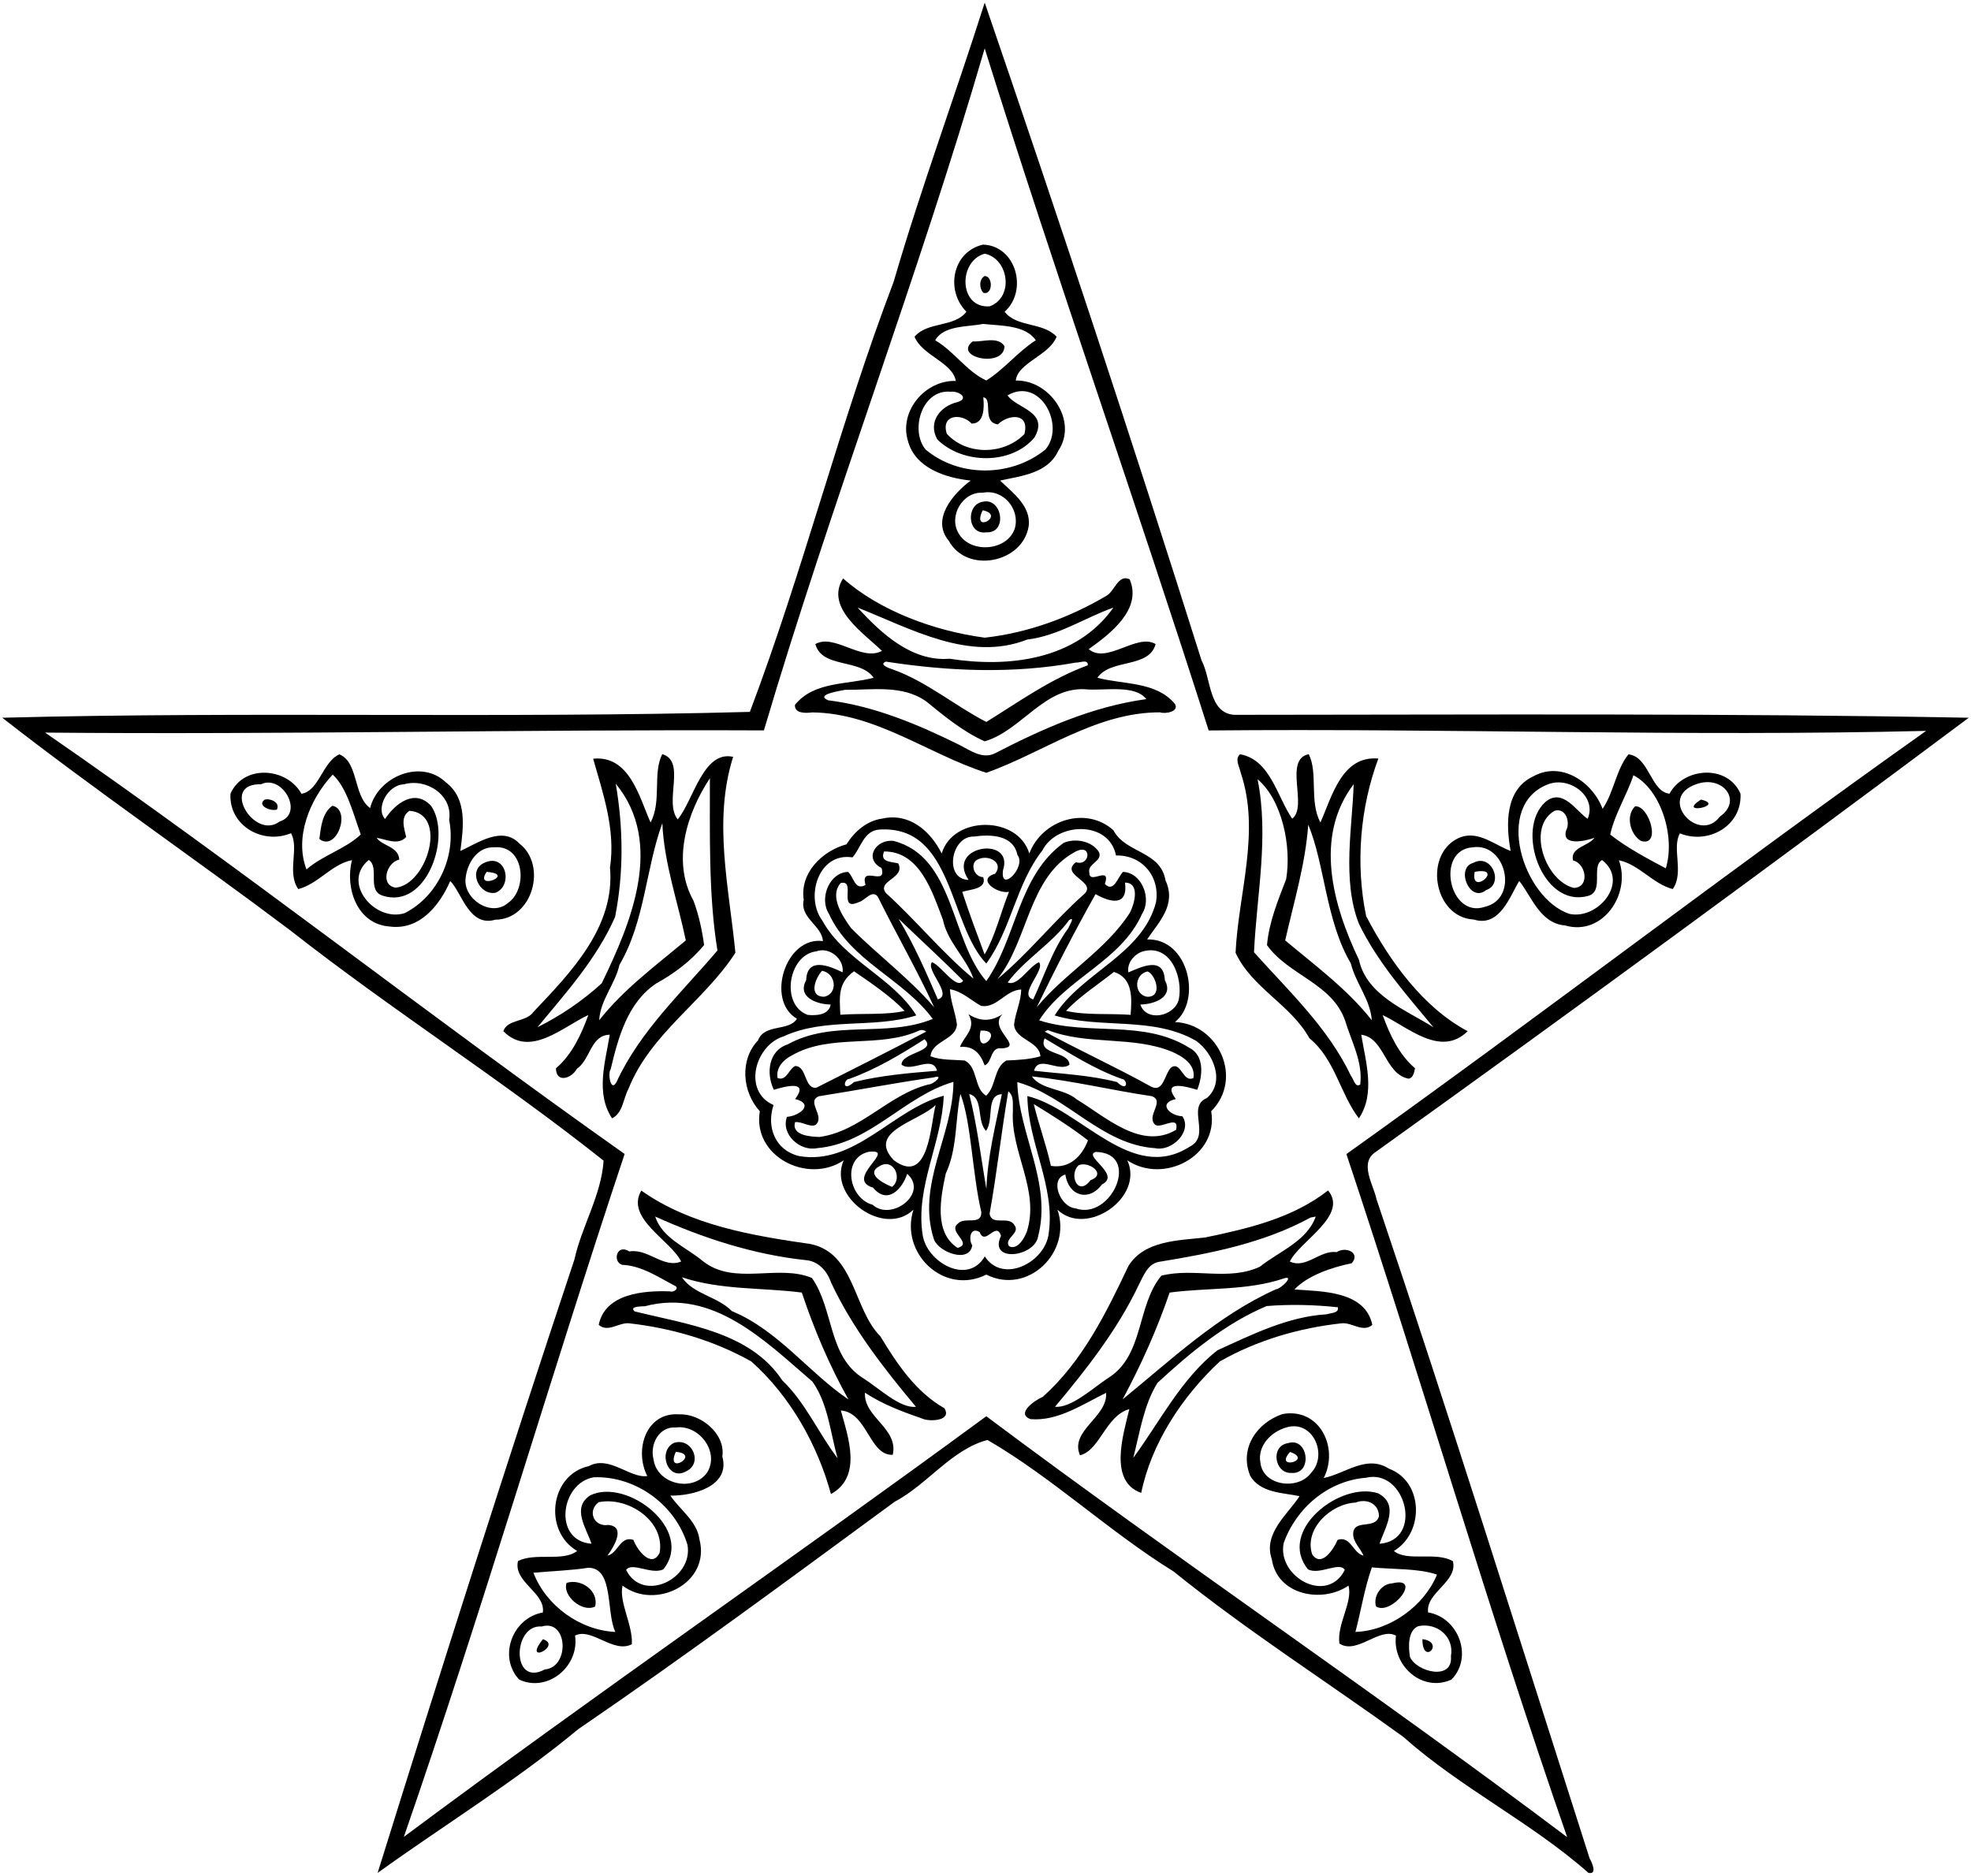
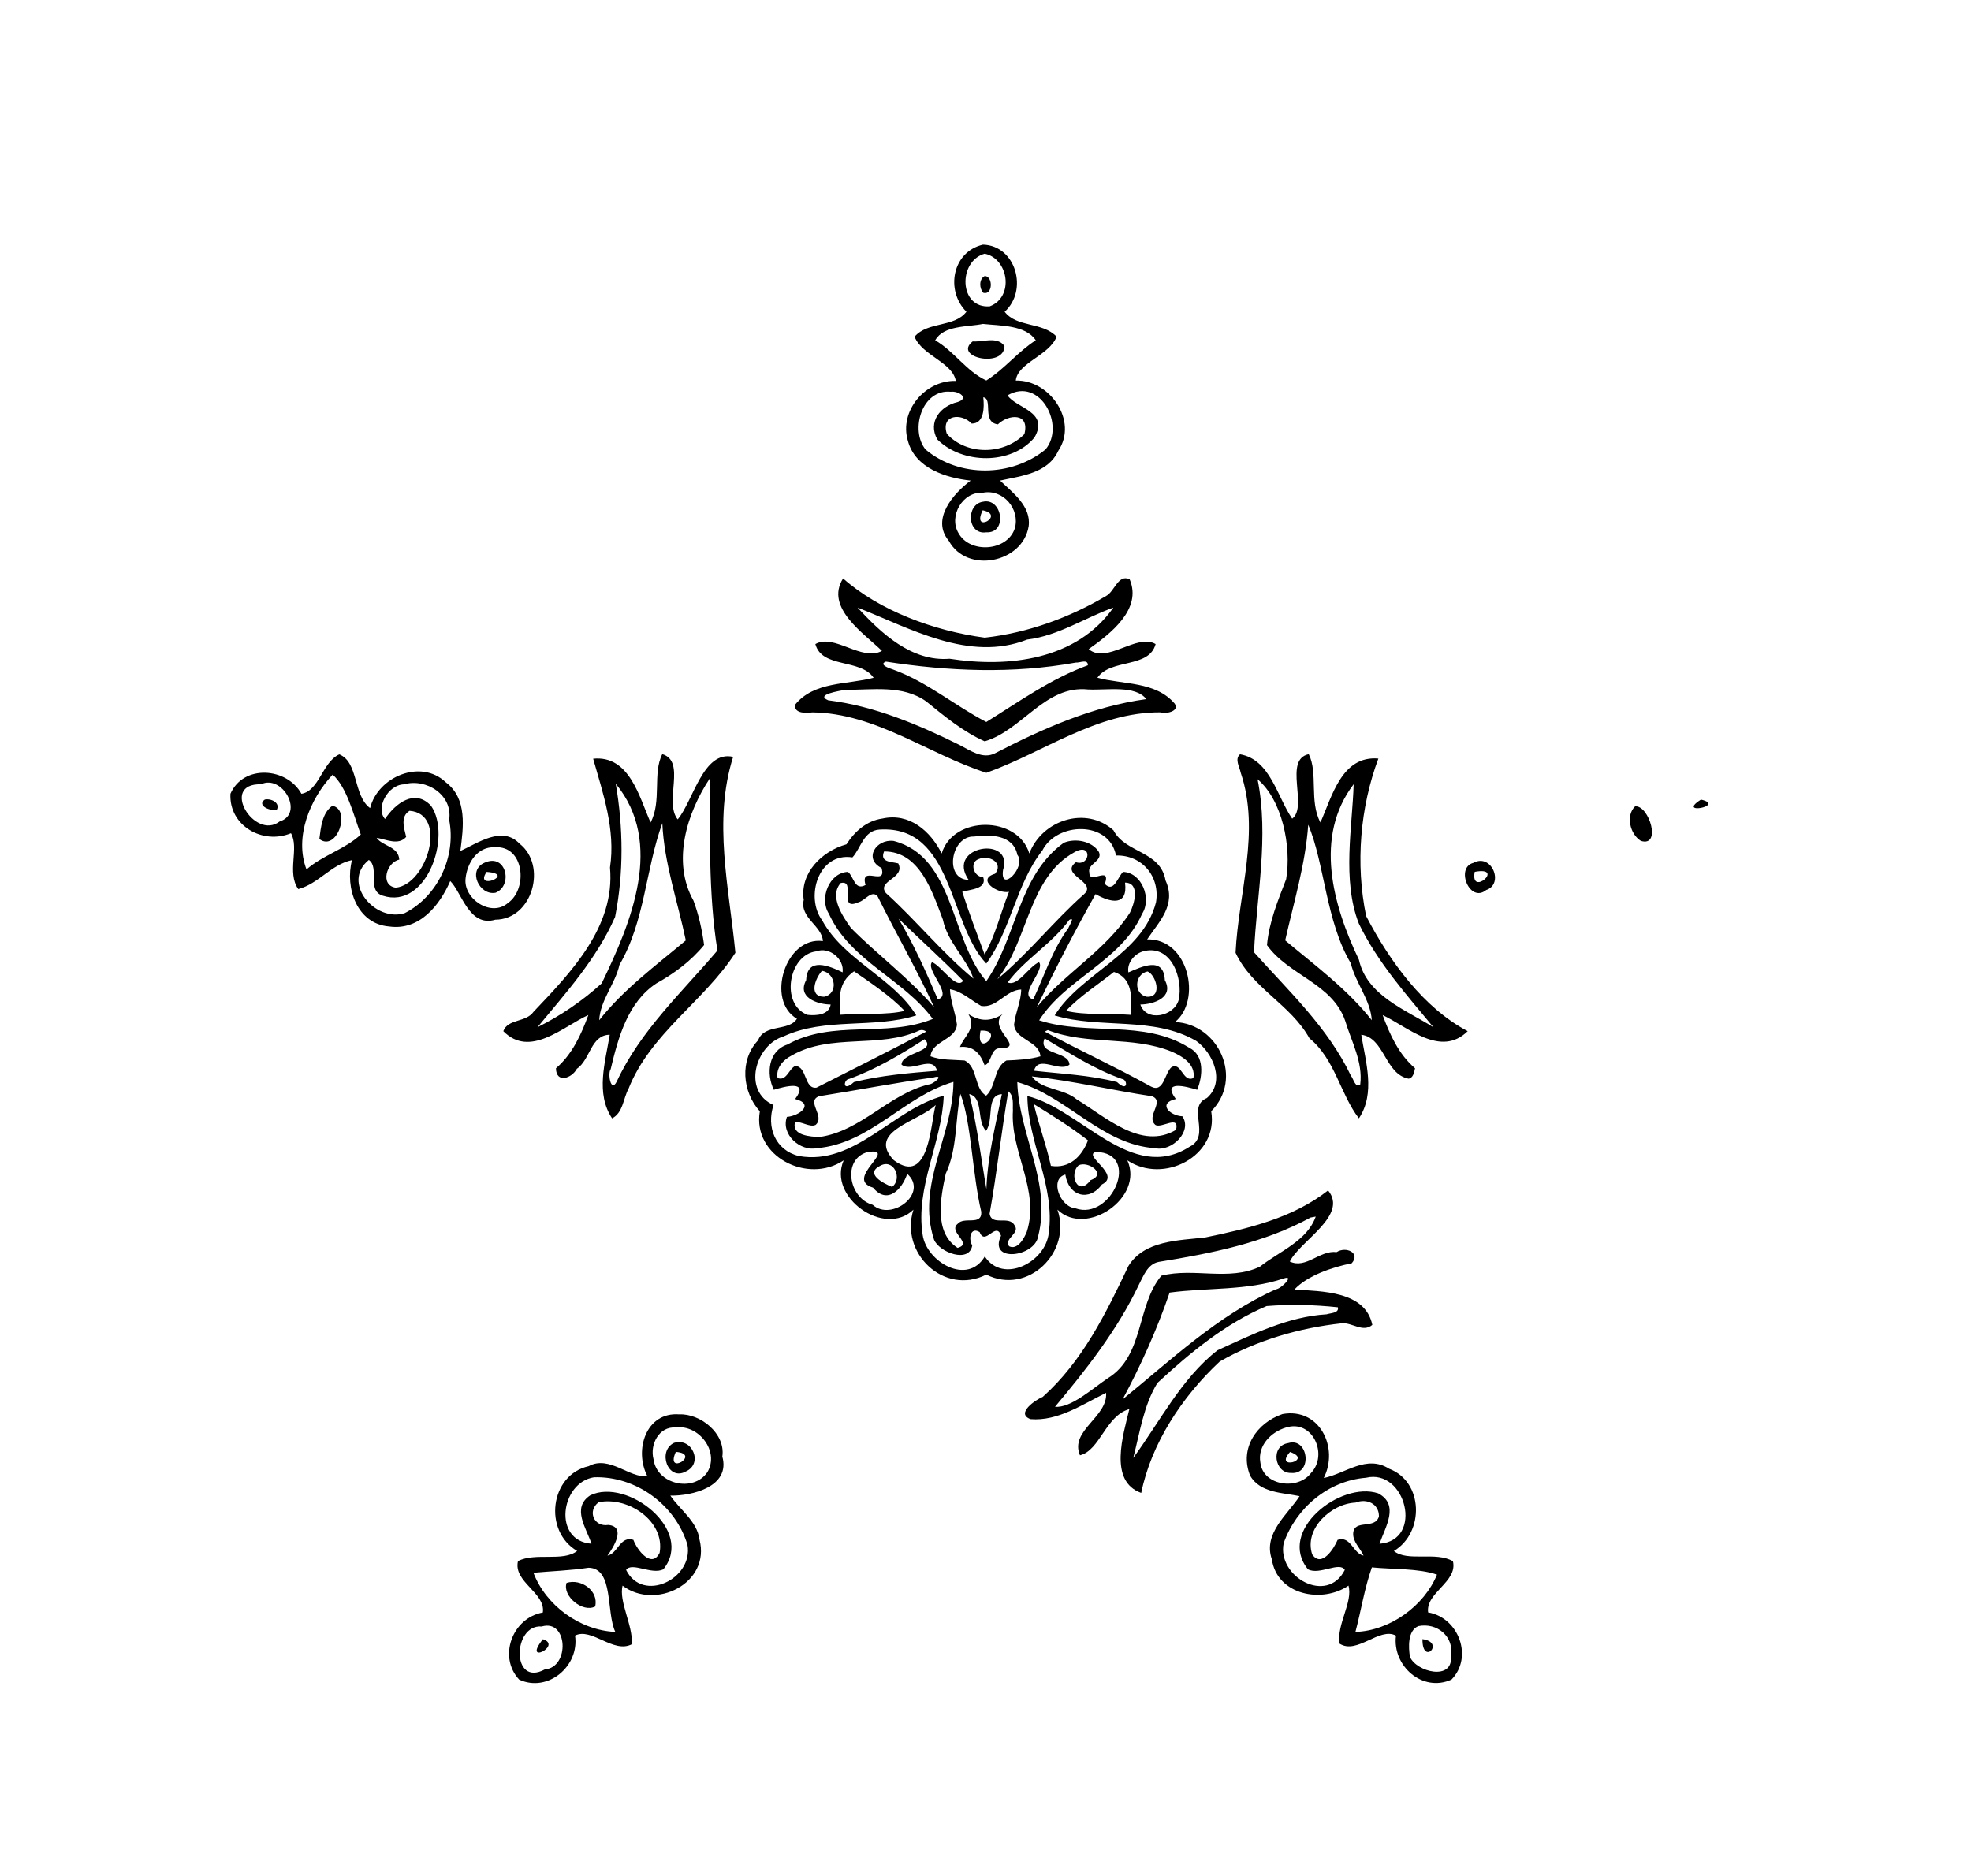
<svg xmlns="http://www.w3.org/2000/svg" width="873pt" height="831pt" viewBox="0 0 873 831" version="1.1">
-   <path fill="#000000" opacity="1.00" d=" M 436.15 1.16 C 468.93 96.79 501.46 195.07 532.19 292.58 C 536.49 300.55 535.25 315.92 546.69 316.68 C 654.89 316.62 765.51 315.93 872.00 317.97 C 785.43 382.62 697.65 447.02 609.35 510.31 C 601.85 515.15 608.33 524.83 609.65 531.15 C 642.40 628.25 672.94 726.08 704.07 823.28 C 705.18 825.14 707.58 830.62 703.54 829.69 C 678.08 807.23 646.88 792.03 621.54 769.45 C 587.66 744.94 552.44 722.56 519.79 696.18 C 491.15 678.46 466.35 654.78 437.38 637.92 C 421.45 642.12 410.74 657.69 396.27 665.28 C 349.84 699.40 303.54 733.63 256.10 766.06 C 228.32 789.14 196.07 808.95 167.26 829.73 C 195.43 739.30 224.31 648.36 254.40 558.05 C 257.67 543.21 266.32 529.58 267.35 514.19 C 222.50 478.54 173.80 447.66 128.73 412.30 C 86.55 380.50 42.34 350.27 1.00 317.97 C 109.33 315.11 222.37 318.35 332.13 315.38 C 355.82 252.74 371.99 187.42 395.83 124.79 C 407.97 83.10 423.11 42.30 436.15 1.16 M 436.14 21.44 C 406.50 123.32 368.40 221.99 338.35 323.58 C 232.31 323.09 125.59 325.51 19.97 324.55 C 107.42 384.95 190.03 450.03 276.66 511.23 C 243.13 611.94 213.68 713.37 178.87 813.77 C 264.29 750.11 351.33 690.25 436.84 627.42 C 521.83 691.04 609.26 749.96 694.13 813.89 C 659.25 713.51 629.90 611.96 596.35 511.27 C 682.72 449.62 766.33 385.32 853.12 323.79 C 747.19 326.41 641.26 322.60 535.35 323.61 C 503.54 223.72 467.49 121.71 436.14 21.44 Z" />
  <path fill="#000000" opacity="1.00" d=" M 435.38 108.37 C 450.01 108.79 455.49 128.66 444.98 138.11 C 450.37 145.14 461.87 142.58 467.99 149.15 C 464.80 157.48 450.69 160.73 449.92 168.59 C 465.01 168.22 477.59 186.50 468.76 199.67 C 464.11 209.75 452.47 210.79 442.94 212.90 C 448.49 218.20 456.80 224.25 455.62 233.13 C 453.02 249.44 428.28 254.28 420.28 239.63 C 412.18 230.03 422.35 218.56 429.93 212.90 C 418.83 211.71 405.40 207.40 402.15 195.38 C 398.10 182.15 409.79 168.35 423.35 168.75 C 421.91 160.52 408.42 157.52 405.08 149.17 C 410.94 142.31 422.64 145.17 428.05 138.10 C 418.71 128.79 421.69 111.57 435.38 108.37 M 436.15 112.39 C 424.26 115.65 424.64 136.80 438.41 135.70 C 449.32 131.55 446.69 114.52 436.15 112.39 M 435.36 143.50 C 428.59 144.91 417.95 144.04 414.22 150.76 C 422.59 155.59 428.09 164.53 436.86 168.56 C 444.87 163.55 450.78 155.84 458.77 150.75 C 454.20 143.89 442.97 144.36 435.36 143.50 M 421.10 173.55 C 408.34 172.29 402.95 190.55 409.94 199.13 C 424.92 211.69 448.02 211.36 463.07 199.12 C 472.02 188.54 460.72 166.77 446.26 175.15 C 450.14 180.96 464.84 182.26 458.19 193.80 C 448.02 206.03 426.29 205.74 415.14 194.66 C 410.83 186.92 416.51 179.87 424.13 178.12 C 429.59 176.39 424.52 173.09 421.10 173.55 M 435.52 176.02 C 435.98 180.31 436.02 187.70 430.37 187.66 C 425.97 182.92 416.61 183.54 419.36 192.17 C 428.18 201.85 444.67 201.58 453.73 192.31 C 456.21 182.67 446.61 183.47 441.98 188.01 C 434.73 187.08 439.97 176.63 435.52 176.02 M 435.30 218.29 C 426.35 217.72 420.09 228.65 424.52 236.15 C 429.59 245.36 446.06 244.29 449.47 234.14 C 451.95 225.62 444.34 216.49 435.30 218.29 Z" />
  <path fill="#000000" opacity="1.00" d=" M 436.17 122.28 C 439.99 122.42 439.70 130.99 435.51 129.71 C 433.73 127.78 433.54 123.65 436.17 122.28 Z" />
  <path fill="#000000" opacity="1.00" d=" M 430.81 151.25 C 435.17 151.61 441.87 148.82 444.91 153.35 C 444.76 163.27 421.89 158.32 430.81 151.25 Z" />
  <path fill="#000000" opacity="1.00" d=" M 435.37 222.27 C 443.96 220.35 446.39 236.33 436.88 235.82 C 428.36 237.13 427.67 223.42 435.37 222.27 M 435.25 226.06 C 430.04 236.89 445.70 228.19 435.25 226.06 Z" />
  <path fill="#000000" opacity="1.00" d=" M 373.42 256.25 C 389.46 270.47 413.64 279.52 436.17 282.50 C 455.12 280.40 473.56 273.69 489.96 264.00 C 493.71 262.01 495.23 254.20 500.35 256.64 C 506.01 269.93 491.77 280.79 482.21 287.57 C 490.19 294.41 503.52 280.37 511.85 285.33 C 508.94 296.23 491.98 291.64 486.06 300.25 C 497.50 303.35 511.83 301.76 520.32 311.74 C 522.61 315.29 516.00 316.39 513.88 315.58 C 485.71 315.47 462.26 333.29 436.88 342.36 C 411.18 334.13 387.88 315.89 359.74 315.60 C 357.22 315.94 351.81 316.26 352.10 312.28 C 360.51 301.76 375.28 303.40 386.94 300.25 C 381.02 291.64 364.07 296.23 361.14 285.33 C 369.52 280.54 381.61 293.20 390.64 288.36 C 383.01 280.82 365.16 269.27 373.42 256.25 M 379.84 269.17 C 390.32 280.59 403.82 293.21 420.59 291.83 C 446.70 295.90 476.73 292.45 493.15 269.17 C 480.41 273.72 468.69 281.70 454.94 283.34 C 429.31 293.44 403.15 278.34 379.84 269.17 M 392.40 293.11 C 389.04 294.35 393.82 296.08 395.47 296.58 C 410.50 301.98 422.97 312.67 436.86 319.84 C 451.46 310.78 465.56 300.65 481.84 294.72 C 481.91 291.80 478.27 293.70 476.50 293.53 C 448.63 298.58 420.28 297.42 392.40 293.11 M 374.29 305.60 C 371.84 306.12 360.89 307.71 366.81 310.24 C 387.33 312.80 406.58 320.93 424.98 330.02 C 429.68 332.42 435.17 336.47 440.65 333.75 C 461.78 322.82 483.97 312.95 507.73 309.72 C 502.84 303.44 490.57 305.85 481.96 305.45 C 462.89 303.45 452.88 323.45 436.15 328.43 C 426.50 324.11 418.36 317.32 410.24 310.74 C 399.68 303.24 386.36 305.72 374.29 305.60 Z" />
  <path fill="#000000" opacity="1.00" d=" M 150.26 334.19 C 158.86 337.57 156.39 352.49 163.93 358.00 C 167.35 344.11 186.39 336.01 197.46 346.57 C 207.07 353.80 205.25 366.57 203.90 377.00 C 211.65 373.48 222.48 365.67 230.10 373.74 C 242.49 383.40 235.88 407.36 219.37 407.44 C 207.75 410.88 204.51 395.28 199.42 390.31 C 194.67 401.22 185.76 412.32 172.40 410.44 C 158.07 409.33 152.72 393.26 155.91 381.04 C 146.72 382.94 141.07 391.55 132.11 393.88 C 126.95 386.55 132.64 375.68 128.88 369.13 C 116.42 374.30 101.35 365.89 102.07 351.65 C 107.80 338.53 127.06 339.92 133.52 351.66 C 141.34 350.41 142.75 337.69 150.26 334.19 M 147.35 343.17 C 137.24 353.92 130.28 371.00 135.76 385.17 C 143.01 378.83 152.76 376.28 159.80 369.71 C 156.61 360.94 153.57 348.65 147.35 343.17 M 115.60 347.44 C 97.20 347.00 112.66 372.45 123.83 363.95 C 134.90 360.50 125.14 342.88 115.60 347.44 M 178.87 347.47 C 171.67 347.71 166.24 358.15 170.54 362.82 C 175.12 355.88 183.80 349.23 190.96 357.03 C 200.17 370.50 189.00 403.13 169.52 396.80 C 162.30 394.54 168.27 384.34 163.37 380.97 C 151.03 390.92 166.09 408.69 179.23 404.54 C 193.91 397.12 202.15 379.37 198.94 363.22 C 200.65 352.20 188.81 344.61 178.87 347.47 M 181.39 359.20 C 177.16 361.78 179.02 366.95 179.90 370.77 C 176.48 374.68 171.10 371.85 166.83 371.17 C 169.36 374.92 176.47 374.88 176.85 380.83 C 171.14 382.02 168.22 392.26 175.30 393.25 C 189.18 391.85 198.53 360.46 181.39 359.20 M 219.14 375.36 C 211.44 374.95 206.93 382.33 206.22 389.06 C 205.09 398.20 217.53 406.49 224.97 400.05 C 233.95 393.80 232.26 374.38 219.14 375.36 Z" />
  <path fill="#000000" opacity="1.00" d=" M 293.35 334.09 C 304.08 337.33 293.92 355.17 300.16 363.01 C 307.11 354.73 311.41 332.26 324.72 335.30 C 315.73 363.66 322.96 393.34 325.72 422.09 C 311.90 443.56 288.11 457.78 278.37 482.37 C 276.03 486.66 275.96 492.99 271.11 495.44 C 263.70 484.36 268.09 470.53 270.07 458.40 C 261.57 458.54 261.53 469.41 255.50 473.50 C 253.27 477.73 246.31 480.07 246.25 473.26 C 253.37 467.20 257.46 458.30 260.59 449.67 C 249.25 454.85 234.78 468.85 222.93 456.82 C 224.89 451.30 232.97 453.02 236.29 448.27 C 252.98 430.68 272.52 410.57 270.18 384.32 C 272.73 367.52 267.00 351.28 262.72 336.12 C 278.80 334.50 283.13 353.07 288.15 364.38 C 293.18 355.00 288.97 342.47 293.35 334.09 M 314.42 344.78 C 304.18 360.26 297.48 381.69 307.14 398.97 C 309.50 405.27 310.95 411.98 311.86 418.65 C 306.12 425.69 298.63 431.28 290.70 435.66 C 277.99 444.10 273.83 459.64 270.49 473.65 C 269.06 475.42 270.53 484.38 273.16 479.17 C 283.58 456.63 302.08 439.59 317.77 421.08 C 313.70 396.18 314.50 368.15 314.42 344.78 M 272.73 347.20 C 276.08 366.78 276.29 386.66 272.44 406.21 C 264.29 424.80 250.59 439.89 238.07 455.07 C 248.34 449.97 258.04 443.36 266.50 435.64 C 279.69 408.54 294.25 373.40 272.73 347.20 M 293.36 364.68 C 286.00 384.82 285.64 408.21 274.38 427.43 C 272.43 436.05 265.89 442.99 265.40 451.97 C 276.26 438.20 290.43 427.79 303.76 416.61 C 300.17 399.37 294.15 382.44 293.36 364.68 Z" />
  <path fill="#000000" opacity="1.00" d=" M 549.24 334.16 C 562.66 336.51 565.59 352.87 572.34 362.69 C 579.47 357.35 568.37 336.47 579.67 334.11 C 583.90 342.48 579.79 355.00 584.85 364.37 C 589.97 352.85 594.30 334.64 610.51 336.05 C 602.45 357.61 600.29 382.64 605.09 405.83 C 615.54 425.93 630.51 446.50 650.07 456.83 C 638.08 468.60 623.74 455.07 612.41 449.70 C 615.55 458.31 619.63 467.21 626.75 473.26 C 626.39 474.96 625.96 477.57 623.88 477.87 C 613.36 475.86 613.32 459.73 602.93 458.40 C 604.91 470.53 609.29 484.36 601.89 495.44 C 593.66 484.83 591.29 469.14 579.99 459.99 C 571.69 445.01 554.56 437.76 547.26 422.09 C 548.51 395.70 558.36 368.49 549.55 342.35 C 549.05 339.76 546.74 336.30 549.24 334.16 M 557.00 345.21 C 562.12 370.67 556.61 396.46 555.43 421.87 C 570.89 439.15 588.24 455.31 598.36 476.59 C 599.54 477.92 600.19 482.09 602.48 480.44 C 603.73 470.53 598.56 461.37 595.79 452.17 C 590.03 435.59 570.74 432.13 561.18 418.71 C 562.08 408.43 566.04 398.96 569.67 389.48 C 572.11 374.85 567.87 354.40 557.00 345.21 M 599.56 347.42 C 581.92 370.66 590.30 400.88 601.90 425.19 C 605.39 441.01 622.56 447.33 634.90 455.09 C 623.03 440.75 610.21 426.44 601.87 409.18 C 594.29 389.85 599.07 365.76 599.56 347.42 M 579.44 365.38 C 578.22 382.79 573.06 399.66 569.24 416.61 C 582.57 427.79 596.74 438.20 607.60 451.97 C 606.95 442.79 600.44 435.55 598.29 426.74 C 587.23 408.16 586.68 382.30 579.44 365.38 Z" />
-   <path fill="#000000" opacity="1.00" d=" M 721.27 334.19 C 730.41 335.10 731.17 350.80 739.45 351.62 C 745.88 339.85 765.26 338.55 770.91 351.64 C 771.65 365.91 756.56 374.30 744.08 369.19 C 740.34 375.69 746.05 386.57 740.90 393.87 C 731.98 391.54 726.12 383.02 717.04 381.10 C 722.54 396.01 709.89 414.82 693.29 410.00 C 682.15 409.11 678.44 397.26 672.91 390.28 C 668.78 396.97 664.29 411.00 652.75 407.36 C 634.63 406.42 630.19 377.33 647.05 370.84 C 655.08 368.06 662.06 374.38 669.10 376.97 C 666.95 365.35 666.57 349.82 679.11 343.95 C 691.56 337.01 705.37 346.46 709.83 358.32 C 714.88 350.90 715.74 341.09 721.27 334.19 M 723.47 343.45 C 720.54 352.40 715.24 360.48 713.20 369.72 C 720.50 375.55 730.27 380.65 737.81 384.69 C 742.15 370.74 735.72 349.79 723.47 343.45 M 685.83 347.39 C 661.30 356.58 674.60 397.97 695.07 404.85 C 707.78 407.68 721.97 390.55 709.59 381.02 C 704.47 383.83 711.01 395.51 702.78 397.05 C 683.10 401.87 671.01 367.42 684.49 355.28 C 692.17 348.84 698.17 359.41 703.20 362.75 C 707.44 352.99 695.44 343.86 685.83 347.39 M 751.64 347.29 C 733.34 353.31 752.50 374.28 761.77 361.76 C 771.88 354.76 763.18 343.39 751.64 347.29 M 688.48 359.23 C 676.15 366.44 684.33 390.23 697.07 393.36 C 704.25 393.18 702.60 382.54 696.73 381.19 C 695.30 375.36 703.75 374.84 706.20 371.15 C 702.09 372.69 691.46 374.93 693.71 367.83 C 695.65 364.21 693.43 357.59 688.48 359.23 M 652.29 375.38 C 635.68 376.46 641.77 407.05 657.61 401.75 C 672.92 398.25 667.17 373.11 652.29 375.38 Z" />
  <path fill="#000000" opacity="1.00" d=" M 117.26 354.23 C 119.80 353.60 124.15 355.48 122.66 358.62 C 119.97 359.62 113.52 356.85 117.26 354.23 Z" />
  <path fill="#000000" opacity="1.00" d=" M 753.40 354.23 C 764.80 356.89 742.18 361.32 753.40 354.23 Z" />
  <path fill="#000000" opacity="1.00" d=" M 147.23 356.96 C 155.73 358.68 149.14 377.58 141.45 371.69 C 142.11 366.60 142.69 360.08 147.23 356.96 Z" />
  <path fill="#000000" opacity="1.00" d=" M 724.24 357.20 C 730.52 356.74 736.01 375.39 726.78 372.53 C 721.93 369.56 719.98 361.23 724.24 357.20 Z" />
  <path fill="#000000" opacity="1.00" d=" M 390.85 362.63 C 402.78 359.99 412.09 368.12 417.09 378.10 C 422.18 361.20 450.81 361.23 455.91 378.10 C 461.51 363.30 480.95 356.91 493.16 367.81 C 498.49 378.09 513.97 376.82 516.24 390.05 C 521.18 400.85 513.42 408.23 508.08 416.18 C 526.45 415.63 532.40 443.16 520.42 452.78 C 539.82 453.59 550.86 477.87 536.47 492.30 C 539.83 512.19 515.37 524.81 499.31 514.04 C 506.89 530.51 481.18 548.23 468.36 535.90 C 474.89 554.62 455.29 573.95 436.87 564.67 C 418.02 574.13 398.43 555.05 404.59 535.90 C 391.64 548.38 366.50 530.27 373.69 514.05 C 357.65 524.80 333.15 512.20 336.55 492.32 C 328.74 483.75 327.49 469.54 335.79 460.86 C 338.55 453.44 349.51 457.02 352.98 451.32 C 339.05 443.26 347.84 414.69 364.48 416.92 C 364.14 410.14 354.13 406.58 355.99 398.69 C 354.18 386.72 364.11 377.02 374.92 374.04 C 378.57 368.30 383.88 363.60 390.85 362.63 M 389.66 367.50 C 382.49 367.85 381.25 375.91 377.56 379.83 C 362.48 377.48 356.52 397.42 364.18 407.77 C 373.92 425.50 395.46 433.00 405.85 449.84 C 386.96 455.84 365.54 450.59 347.13 459.11 C 334.50 462.92 328.69 483.41 342.62 489.54 C 339.36 499.31 343.38 509.59 353.85 512.14 C 378.60 516.52 395.70 491.20 418.00 485.43 C 417.21 506.36 405.33 525.89 408.67 547.11 C 410.42 559.03 428.53 569.67 436.19 556.62 C 444.19 569.00 463.15 559.18 464.51 546.29 C 467.45 525.39 455.25 506.24 455.05 485.57 C 478.78 491.31 501.18 524.51 526.94 508.00 C 536.65 503.11 525.28 490.32 534.54 486.46 C 542.86 479.23 537.30 466.41 529.79 461.12 C 510.70 450.06 487.42 455.98 467.13 449.86 C 478.99 430.91 505.89 423.00 512.00 399.82 C 513.98 388.36 505.81 378.66 494.30 379.00 C 491.29 363.41 468.08 364.14 461.69 376.76 C 450.06 391.58 447.83 411.83 436.86 426.87 C 420.21 409.58 422.27 365.58 389.66 367.50 M 431.44 370.60 C 421.20 370.19 417.95 389.56 429.02 389.81 C 418.66 374.62 449.28 370.01 444.27 385.46 C 442.79 396.07 454.86 383.92 450.62 378.72 C 448.83 369.81 438.66 369.57 431.44 370.60 M 433.37 380.62 C 429.35 382.04 431.18 388.53 435.49 388.59 C 437.28 393.94 429.59 393.97 426.20 395.11 C 429.23 404.44 432.67 413.64 436.10 422.83 C 440.77 414.78 443.23 404.31 446.90 395.09 C 441.85 396.15 432.24 389.58 440.73 387.09 C 444.72 382.26 438.02 378.51 433.37 380.62 M 361.58 421.46 C 349.14 422.90 345.54 445.16 357.73 449.61 C 361.51 449.99 367.14 449.71 367.92 445.02 C 361.82 444.95 352.94 441.79 357.07 434.21 C 357.51 423.73 367.32 427.92 373.21 430.75 C 374.00 424.82 367.31 419.29 361.58 421.46 M 506.72 421.35 C 502.71 422.26 499.01 426.49 499.79 430.79 C 505.60 428.31 515.45 423.44 515.93 434.21 C 520.05 441.80 511.18 444.94 505.08 445.02 C 507.73 452.89 520.07 450.32 522.08 442.93 C 524.08 433.64 518.93 418.44 506.72 421.35 M 364.08 430.08 C 361.15 433.31 357.92 441.48 365.00 441.58 C 371.35 440.31 370.30 431.11 364.08 430.08 M 378.28 430.30 C 370.97 435.44 371.87 441.88 372.21 449.55 C 381.34 448.84 392.85 449.77 400.68 447.83 C 394.59 441.42 385.76 435.43 378.28 430.30 M 493.40 430.58 C 486.37 436.14 478.15 441.41 472.19 447.81 C 480.40 449.86 491.56 448.90 500.76 449.59 C 501.41 441.98 501.73 433.28 493.40 430.58 M 508.26 430.36 C 502.29 431.66 502.10 440.48 508.00 441.58 C 515.26 441.90 511.82 431.64 508.26 430.36 M 414.44 489.52 C 406.92 496.92 383.72 501.13 395.86 513.97 C 411.73 525.83 412.18 497.09 414.44 489.52 M 457.89 489.13 C 460.10 498.34 463.43 507.24 465.47 516.50 C 473.82 517.83 479.24 512.17 481.89 505.20 C 474.33 499.32 466.08 494.15 457.89 489.13 M 384.54 510.31 C 372.80 513.26 375.87 530.85 386.51 533.74 C 394.85 541.26 411.45 528.62 401.83 520.02 C 399.53 526.98 393.01 533.81 386.69 526.14 C 373.58 522.17 398.17 508.55 384.54 510.31 M 485.37 510.32 C 479.29 511.95 496.86 520.41 488.07 524.73 C 482.37 532.50 473.30 529.96 471.86 520.34 C 464.70 522.32 469.55 534.75 476.35 535.31 C 492.27 540.94 505.62 510.70 485.37 510.32 M 389.62 516.59 C 383.16 520.02 391.15 524.21 395.11 525.81 C 399.96 522.13 395.77 512.85 389.62 516.59 M 477.74 516.25 C 473.29 520.28 477.35 530.43 483.03 522.84 C 490.56 520.08 481.89 514.18 477.74 516.25 Z" />
  <path fill="#000000" opacity="1.00" d=" M 395.80 372.54 C 422.86 379.56 420.94 416.46 436.86 434.65 C 450.43 415.25 450.85 388.01 471.16 373.37 C 476.26 371.23 483.65 372.52 486.75 377.47 C 488.55 381.58 481.37 382.68 482.51 386.62 C 482.33 392.21 492.26 383.12 489.37 391.60 C 493.33 395.66 495.02 388.63 497.42 386.26 C 505.78 386.57 510.19 398.10 505.89 404.78 C 496.51 425.95 472.22 433.25 460.26 452.03 C 482.06 459.08 506.40 451.45 526.71 464.15 C 533.58 467.54 532.75 476.70 530.26 482.80 C 525.25 481.25 514.44 478.43 520.81 486.89 C 512.66 488.72 518.01 494.27 523.70 494.53 C 528.23 501.18 519.06 510.26 511.69 508.67 C 487.83 507.10 472.73 485.64 450.58 479.38 C 451.25 502.69 465.93 523.93 459.82 547.68 C 458.42 556.89 437.59 559.60 443.38 547.45 C 441.21 540.71 436.34 552.26 433.92 545.85 C 429.83 543.30 428.82 548.88 430.63 551.72 C 429.38 559.80 416.00 554.87 413.70 549.17 C 405.74 524.84 422.17 503.20 422.30 479.29 C 400.39 485.67 385.50 506.64 361.95 508.64 C 354.45 510.26 345.75 502.56 348.55 494.79 C 354.10 494.37 360.93 489.09 352.19 486.89 C 358.56 478.43 347.75 481.25 342.74 482.80 C 339.25 475.56 340.35 465.46 348.80 462.72 C 368.97 451.51 392.37 459.92 413.15 451.40 C 399.93 433.51 376.70 425.79 367.12 404.78 C 362.80 398.09 367.22 386.56 375.59 386.26 C 378.26 388.45 378.51 394.73 383.37 392.06 C 380.71 382.92 392.95 393.02 390.45 384.54 C 382.38 380.47 388.02 371.57 395.80 372.54 M 391.58 377.21 C 389.55 382.05 394.79 381.70 397.86 382.50 C 401.22 389.15 388.12 390.14 392.40 395.64 C 405.79 407.76 417.59 422.38 431.17 433.55 C 427.93 424.27 419.65 417.40 417.63 407.42 C 412.94 395.11 407.40 377.14 391.58 377.21 M 475.93 377.52 C 455.45 388.79 455.47 416.78 441.77 433.76 C 455.56 422.36 466.71 408.04 480.13 396.16 C 486.32 390.67 469.07 387.64 476.55 381.97 C 483.00 384.05 483.90 372.99 475.93 377.52 M 372.34 391.21 C 367.15 397.13 373.30 406.01 376.90 411.11 C 388.87 423.16 402.77 433.40 413.77 446.25 C 406.10 429.56 396.91 413.65 388.77 397.21 C 386.22 393.94 383.11 399.01 380.33 399.67 C 370.79 404.00 379.46 389.49 372.34 391.21 M 498.30 391.01 C 499.62 401.49 492.08 399.99 485.24 396.11 C 476.05 412.44 467.38 429.28 459.19 446.25 C 471.55 431.20 489.74 421.03 500.45 404.35 C 502.49 400.46 505.06 391.06 498.30 391.01 M 398.00 407.01 C 404.77 418.39 410.14 430.52 415.38 442.72 C 422.31 440.77 409.75 429.64 412.82 426.26 C 416.96 427.83 423.61 438.75 426.60 434.48 C 417.47 425.23 407.18 415.86 398.00 407.01 M 473.60 407.54 C 466.03 418.00 453.77 425.09 446.33 435.23 C 450.78 437.21 455.58 428.27 460.18 426.27 C 463.25 429.66 450.64 440.80 457.64 442.75 C 462.63 432.11 466.17 420.70 473.22 411.14 C 473.61 409.98 476.33 405.93 473.60 407.54 M 420.76 438.25 C 420.97 443.62 423.21 448.61 423.85 453.91 C 423.35 460.76 412.74 461.06 412.14 467.95 C 416.92 469.76 422.20 469.42 427.21 469.81 C 433.20 472.59 431.38 482.43 436.81 485.40 C 441.29 481.26 440.13 472.89 445.78 469.81 C 450.82 469.61 455.95 469.35 460.83 467.96 C 460.30 461.06 449.64 460.76 449.15 453.91 C 449.71 448.62 452.24 443.74 452.31 438.37 C 445.41 438.62 441.58 446.70 434.59 445.65 C 430.01 443.13 426.12 439.18 420.76 438.25 M 407.38 456.43 C 389.39 464.75 368.01 457.56 350.63 467.62 C 346.92 469.50 343.59 473.09 344.40 477.58 C 348.38 479.10 349.34 473.58 352.20 472.26 C 357.54 472.33 356.13 482.67 361.66 481.84 C 377.90 473.65 394.13 465.45 410.25 457.02 C 409.37 456.35 408.41 456.15 407.38 456.43 M 464.10 456.34 C 463.76 456.51 463.08 456.85 462.73 457.02 C 478.28 465.42 494.34 472.79 509.81 481.37 C 515.45 484.30 515.82 475.47 518.82 472.84 C 523.25 470.12 523.85 479.80 528.60 477.58 C 529.64 471.55 523.77 467.98 519.06 465.92 C 501.53 458.72 481.71 463.26 464.10 456.34 M 409.50 460.40 C 398.89 467.17 388.01 473.72 376.11 477.98 C 373.57 478.17 372.96 484.19 378.24 479.37 C 390.30 476.39 402.70 475.35 415.05 474.36 C 413.03 467.15 403.80 475.32 399.30 471.64 C 399.34 466.15 415.13 465.87 409.50 460.40 M 462.70 460.02 C 459.41 467.45 473.42 465.50 473.70 471.65 C 469.22 475.32 459.92 467.13 458.00 474.36 C 470.28 475.74 482.73 476.27 494.75 479.37 C 499.83 484.19 499.50 478.16 496.89 477.97 C 484.67 473.69 473.79 466.55 462.70 460.02 M 413.53 477.31 C 396.54 479.70 379.73 482.99 362.80 485.64 C 356.81 487.92 365.68 494.49 361.26 498.34 C 358.73 499.58 355.20 496.75 352.17 497.12 C 350.40 503.11 359.26 503.60 363.04 503.69 C 381.35 501.11 393.53 484.86 411.25 480.45 C 413.62 480.37 418.48 475.82 413.53 477.31 M 457.03 476.85 C 461.18 482.91 471.24 482.14 476.92 487.06 C 489.56 494.64 505.45 509.72 520.91 500.53 C 522.51 493.64 514.45 500.08 511.73 498.34 C 507.33 494.48 516.18 487.93 510.21 485.64 C 492.43 483.01 474.95 478.74 457.03 476.85 M 425.39 484.62 C 423.03 496.06 424.10 508.82 418.89 519.94 C 416.65 530.40 413.48 545.98 424.14 552.83 C 431.17 550.89 419.74 545.78 424.15 542.20 C 427.00 538.74 434.89 543.23 434.64 536.91 C 430.67 520.28 430.22 497.06 425.39 484.62 M 446.60 483.46 C 443.52 501.49 441.55 519.70 438.32 537.68 C 439.23 543.37 446.86 538.33 449.33 542.78 C 452.11 546.37 444.50 548.65 446.95 552.11 C 450.62 553.94 453.64 548.65 454.80 545.67 C 460.70 527.17 447.47 510.40 448.64 492.05 C 448.48 489.07 449.24 485.60 446.60 483.46 M 429.30 484.69 C 432.76 498.24 434.66 514.00 436.90 526.76 C 437.38 512.49 440.91 498.68 443.75 484.74 C 436.47 485.05 440.37 496.21 436.72 500.97 C 432.43 496.54 435.79 486.24 429.30 484.69 Z" />
  <path fill="#000000" opacity="1.00" d=" M 214.69 382.16 C 224.28 377.86 227.32 392.37 219.49 395.50 C 212.23 396.86 206.93 385.40 214.69 382.16 M 215.53 386.27 C 209.67 394.93 229.03 387.19 215.53 386.27 Z" />
  <path fill="#000000" opacity="1.00" d=" M 652.59 382.26 C 660.71 377.82 666.32 391.67 658.24 394.31 C 650.97 400.28 644.50 384.35 652.59 382.26 M 653.18 386.24 C 651.03 397.62 666.99 383.70 653.18 386.24 Z" />
  <path fill="#000000" opacity="1.00" d=" M 428.95 449.31 C 434.17 452.60 438.83 452.60 444.05 449.31 C 437.26 455.79 454.19 463.92 443.59 464.44 C 438.54 463.65 439.59 470.75 436.12 471.96 C 434.24 466.76 431.19 463.22 425.19 463.82 C 426.94 459.03 432.67 455.69 428.95 449.31 M 434.30 456.59 C 431.79 469.73 445.93 455.88 434.30 456.59 Z" />
-   <path fill="#000000" opacity="1.00" d=" M 284.05 527.45 C 305.76 542.84 333.13 547.38 359.08 551.14 C 378.64 555.25 377.88 579.86 389.91 591.99 C 397.36 604.24 405.50 616.57 418.31 623.88 C 421.51 629.15 413.13 629.78 409.43 628.80 C 400.36 625.63 391.16 622.34 383.11 616.97 C 382.45 627.91 398.05 632.71 395.42 644.50 C 385.03 644.96 384.24 625.78 372.43 624.86 C 375.69 636.72 382.00 654.23 368.04 661.88 C 362.27 640.55 350.21 618.62 332.75 603.14 C 316.17 593.81 297.50 588.37 278.64 586.24 C 274.07 585.80 269.28 590.51 265.19 586.93 C 268.02 572.97 285.28 571.68 296.72 572.10 C 298.59 572.76 301.28 570.38 298.57 569.46 C 291.32 565.60 284.04 560.69 275.59 560.34 C 271.17 559.04 273.11 550.78 278.73 554.41 C 287.04 552.98 293.82 562.07 301.70 558.87 C 297.06 549.43 276.87 539.70 284.05 527.45 M 290.20 538.95 C 293.30 548.57 304.10 552.65 311.30 558.68 C 325.27 569.79 344.54 559.84 359.63 566.16 C 369.40 580.08 366.68 600.84 382.40 610.62 C 389.19 614.87 398.65 624.07 405.70 623.23 C 391.73 606.56 377.48 588.36 368.05 568.06 C 366.28 562.92 362.34 558.62 356.75 558.24 C 333.57 555.76 311.30 548.46 290.20 538.95 M 302.05 565.85 C 307.08 573.38 317.80 574.32 324.18 580.85 C 344.58 589.26 358.33 608.20 375.79 619.98 C 367.38 604.93 360.60 589.00 355.14 572.62 C 337.52 570.36 319.23 571.59 302.05 565.85 M 285.62 578.68 C 283.67 578.79 278.60 578.72 281.09 580.96 C 303.94 586.69 332.30 590.00 346.47 611.51 C 356.81 621.39 362.59 635.06 370.98 646.02 C 367.77 634.72 366.80 621.95 359.88 612.11 C 339.05 594.24 315.91 570.67 285.62 578.68 Z" />
  <path fill="#000000" opacity="1.00" d=" M 588.24 527.37 C 597.32 538.48 575.77 549.71 571.29 558.87 C 578.50 562.28 584.52 553.75 592.00 554.70 C 596.21 552.02 602.72 555.05 598.71 559.64 C 589.97 561.41 579.09 565.09 573.35 571.25 C 585.21 572.15 604.68 571.77 607.83 586.94 C 603.68 590.49 598.91 585.82 594.33 586.23 C 575.46 588.28 556.79 593.72 540.26 603.16 C 523.49 618.79 509.93 639.53 505.47 661.39 C 490.91 656.23 497.48 635.67 500.21 624.26 C 489.73 627.16 487.20 642.58 478.34 644.71 C 473.67 633.73 490.68 627.87 489.92 617.05 C 479.41 622.16 468.60 629.70 456.44 628.70 C 449.63 626.18 458.81 620.06 461.86 618.83 C 479.40 603.16 489.90 581.76 499.80 560.86 C 506.90 549.40 522.11 549.60 533.88 548.20 C 552.93 544.25 572.57 539.65 588.24 527.37 M 580.50 539.38 C 559.81 550.69 536.31 555.29 513.23 559.03 C 508.21 560.03 506.43 565.34 504.31 569.39 C 494.92 589.17 480.97 606.91 467.29 623.22 C 474.32 623.90 483.85 615.13 490.60 610.62 C 506.86 600.69 503.28 578.51 514.40 565.14 C 528.82 561.49 544.27 567.66 558.06 561.15 C 566.54 554.38 578.90 549.86 582.77 538.96 C 582.21 539.06 581.07 539.28 580.50 539.38 M 568.56 566.39 C 552.23 571.87 534.85 570.37 518.05 572.63 C 512.46 588.99 505.38 604.75 497.23 619.94 C 518.41 602.72 539.34 582.74 565.11 571.19 C 567.55 570.95 573.62 564.64 568.56 566.39 M 561.02 578.60 C 542.82 586.28 527.14 599.25 512.65 612.65 C 506.51 622.61 504.87 634.67 501.94 645.86 C 513.55 630.16 523.11 610.81 539.23 598.20 C 554.64 591.19 570.41 583.28 587.59 582.25 C 589.32 581.66 593.22 581.76 592.56 579.14 C 582.10 578.02 571.51 577.76 561.02 578.60 Z" />
  <path fill="#000000" opacity="1.00" d=" M 300.86 626.59 C 310.16 626.15 321.45 635.05 319.94 645.28 C 323.62 658.64 306.54 662.75 296.92 662.58 C 301.23 668.97 308.76 673.90 309.82 682.04 C 314.83 701.44 290.29 713.50 275.74 702.46 C 274.03 709.62 280.34 719.86 279.87 728.41 C 271.70 732.71 262.00 720.84 254.70 724.59 C 256.74 738.10 242.67 749.96 229.97 744.10 C 220.46 733.94 226.98 716.72 240.43 714.36 C 241.74 705.58 227.21 700.83 229.44 691.57 C 237.10 687.65 249.42 691.99 255.63 687.09 C 240.55 678.28 243.55 653.33 260.75 649.53 C 269.88 644.53 279.01 655.06 286.70 653.90 C 280.83 642.55 286.01 625.44 300.86 626.59 M 299.36 632.40 C 291.79 631.82 287.73 640.07 289.47 646.53 C 290.93 657.61 307.17 661.34 313.34 652.14 C 318.78 642.92 309.39 631.01 299.36 632.40 M 263.09 654.45 C 248.24 656.80 244.76 682.63 261.97 683.89 C 259.77 677.02 253.00 667.96 261.46 662.44 C 277.74 654.60 307.83 677.86 293.79 695.25 C 288.55 697.78 279.88 691.83 277.32 695.50 C 284.71 710.37 307.18 699.40 304.50 684.41 C 299.24 666.74 281.70 653.83 263.09 654.45 M 265.16 665.50 C 259.98 669.39 263.07 676.58 269.45 675.57 C 277.44 676.33 271.77 685.46 269.06 689.15 C 273.71 688.24 274.64 680.26 280.54 682.18 C 282.11 686.56 288.59 695.13 292.16 687.93 C 294.66 673.90 278.23 662.85 265.16 665.50 M 260.70 694.53 C 252.60 695.77 244.41 696.01 236.27 696.75 C 241.84 711.35 256.92 722.25 272.54 722.97 C 268.37 714.19 271.95 694.76 260.70 694.53 M 239.93 720.56 C 226.97 719.51 226.43 747.63 241.32 739.58 C 252.45 738.69 251.58 717.11 239.93 720.56 Z" />
  <path fill="#000000" opacity="1.00" d=" M 568.07 626.44 C 584.39 623.49 593.16 641.28 586.32 654.78 C 595.93 652.84 605.25 644.28 615.24 650.66 C 630.52 656.36 630.97 678.99 617.38 687.11 C 623.42 692.02 635.98 687.21 643.53 691.64 C 645.75 700.79 631.35 705.57 632.54 714.32 C 646.10 716.61 652.61 734.15 642.89 744.08 C 630.01 749.93 616.63 737.98 618.30 724.62 C 611.03 720.62 601.02 733.23 593.25 728.11 C 592.07 719.47 599.31 709.68 597.27 702.46 C 585.58 710.46 565.65 706.68 563.31 690.74 C 559.33 679.27 570.56 670.72 575.60 662.82 C 568.72 661.32 558.11 661.54 553.71 653.72 C 548.79 641.56 556.79 630.23 568.07 626.44 M 569.65 632.40 C 562.98 634.34 556.92 640.49 558.25 647.92 C 559.38 658.35 574.97 660.31 580.69 652.53 C 588.34 644.58 581.52 628.72 569.65 632.40 M 605.03 654.66 C 588.21 656.02 574.09 668.05 568.57 683.62 C 565.53 698.47 587.78 711.08 595.64 695.50 C 593.32 691.61 584.43 697.95 579.33 695.23 C 565.50 678.21 593.68 656.06 610.41 661.57 C 620.02 666.61 613.54 676.56 611.01 683.91 C 630.79 682.44 622.61 650.41 605.03 654.66 M 600.38 665.67 C 589.55 666.15 577.47 677.33 581.20 688.61 C 585.28 694.68 590.77 686.21 592.46 682.18 C 598.35 680.26 599.29 688.24 603.94 689.15 C 602.51 685.84 599.14 683.07 599.36 679.27 C 599.76 672.83 609.09 677.77 610.76 671.77 C 610.80 666.15 605.37 663.69 600.38 665.67 M 607.63 694.37 C 604.35 703.64 602.86 713.48 600.35 722.96 C 615.68 722.48 630.87 711.34 636.47 697.58 C 628.35 694.75 616.95 695.30 607.63 694.37 M 628.20 720.40 C 623.41 722.40 623.82 729.82 624.49 734.01 C 627.41 740.78 643.67 744.74 642.65 733.75 C 644.22 725.08 636.51 718.70 628.20 720.40 Z" />
  <path fill="#000000" opacity="1.00" d=" M 298.53 639.21 C 306.65 636.67 311.54 648.41 303.83 651.85 C 295.80 656.37 291.09 642.81 298.53 639.21 M 299.33 643.20 C 294.42 654.18 310.86 644.08 299.33 643.20 Z" />
  <path fill="#000000" opacity="1.00" d=" M 570.55 639.32 C 579.51 636.49 581.61 653.35 571.87 652.53 C 564.52 652.78 562.53 640.52 570.55 639.32 M 571.39 643.23 C 563.91 651.61 581.98 646.91 571.39 643.23 Z" />
  <path fill="#000000" opacity="1.00" d=" M 250.95 701.24 C 257.40 699.22 265.28 704.75 263.61 711.70 C 258.07 714.58 248.98 707.04 250.95 701.24 Z" />
-   <path fill="#000000" opacity="1.00" d=" M 616.67 701.45 C 630.44 698.05 616.41 716.02 609.45 711.68 C 608.13 707.06 611.81 701.65 616.67 701.45 Z" />
  <path fill="#000000" opacity="1.00" d=" M 240.47 726.19 C 249.33 729.04 231.08 737.95 240.47 726.19 Z" />
  <path fill="#000000" opacity="1.00" d=" M 630.04 726.16 C 640.40 727.61 629.88 738.25 630.04 726.16 Z" />
</svg>